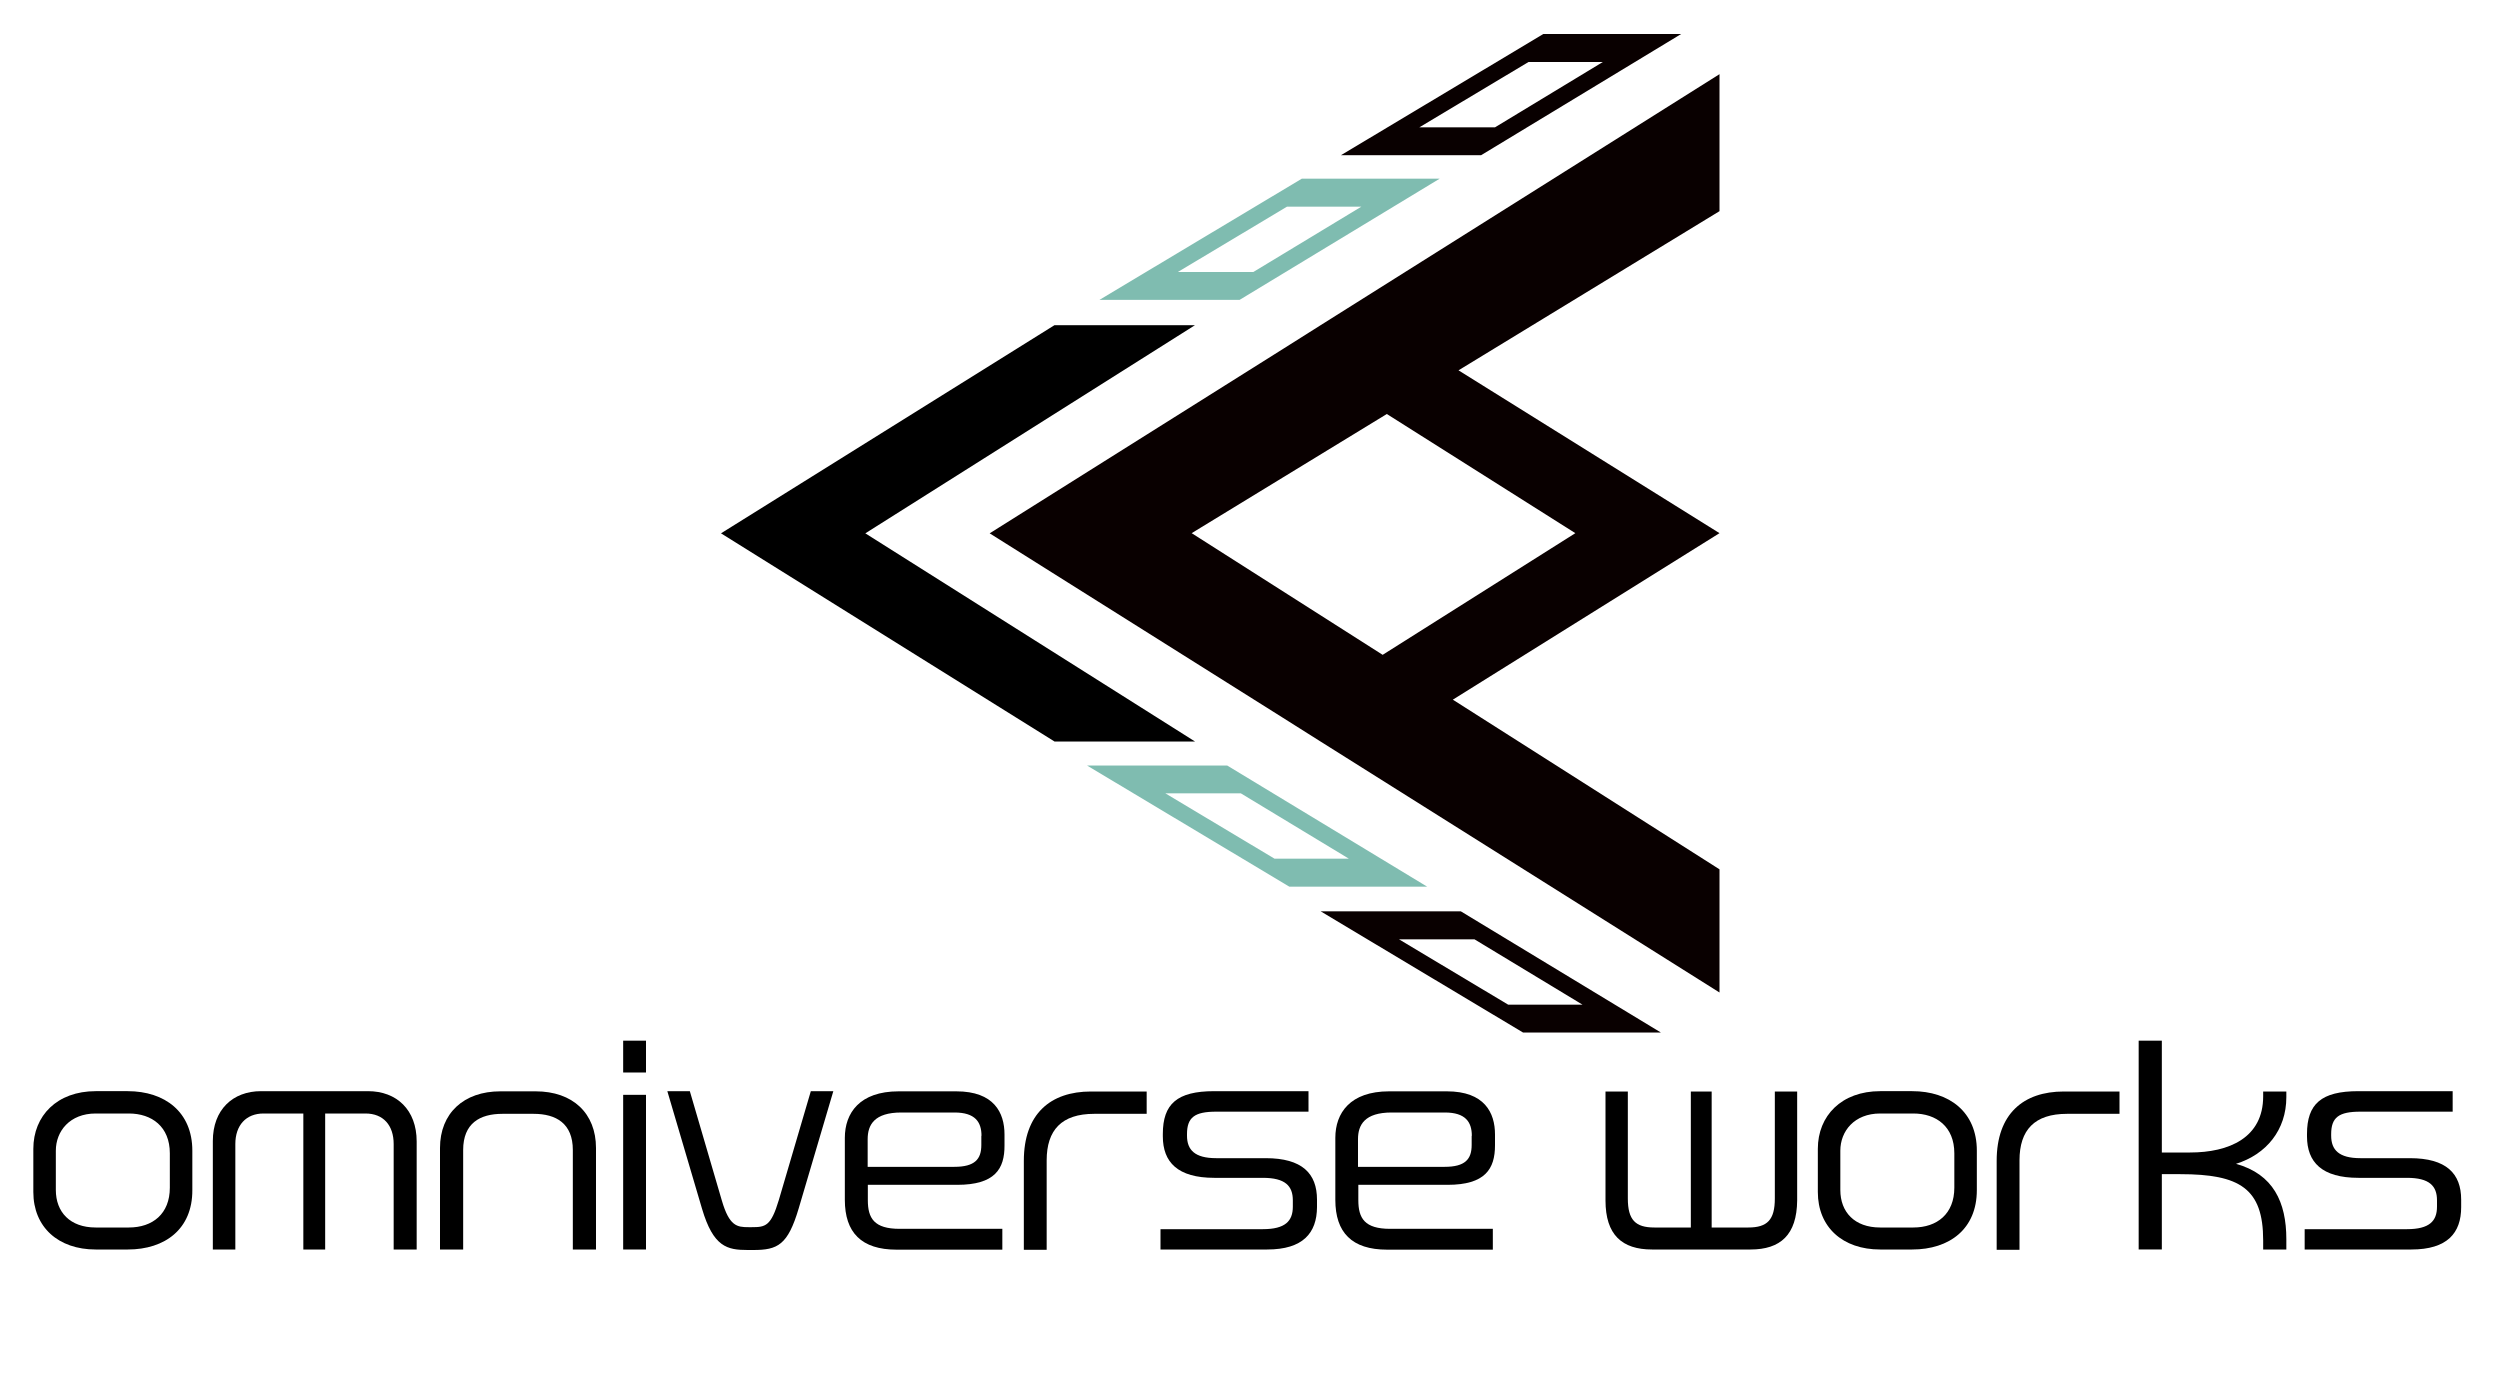
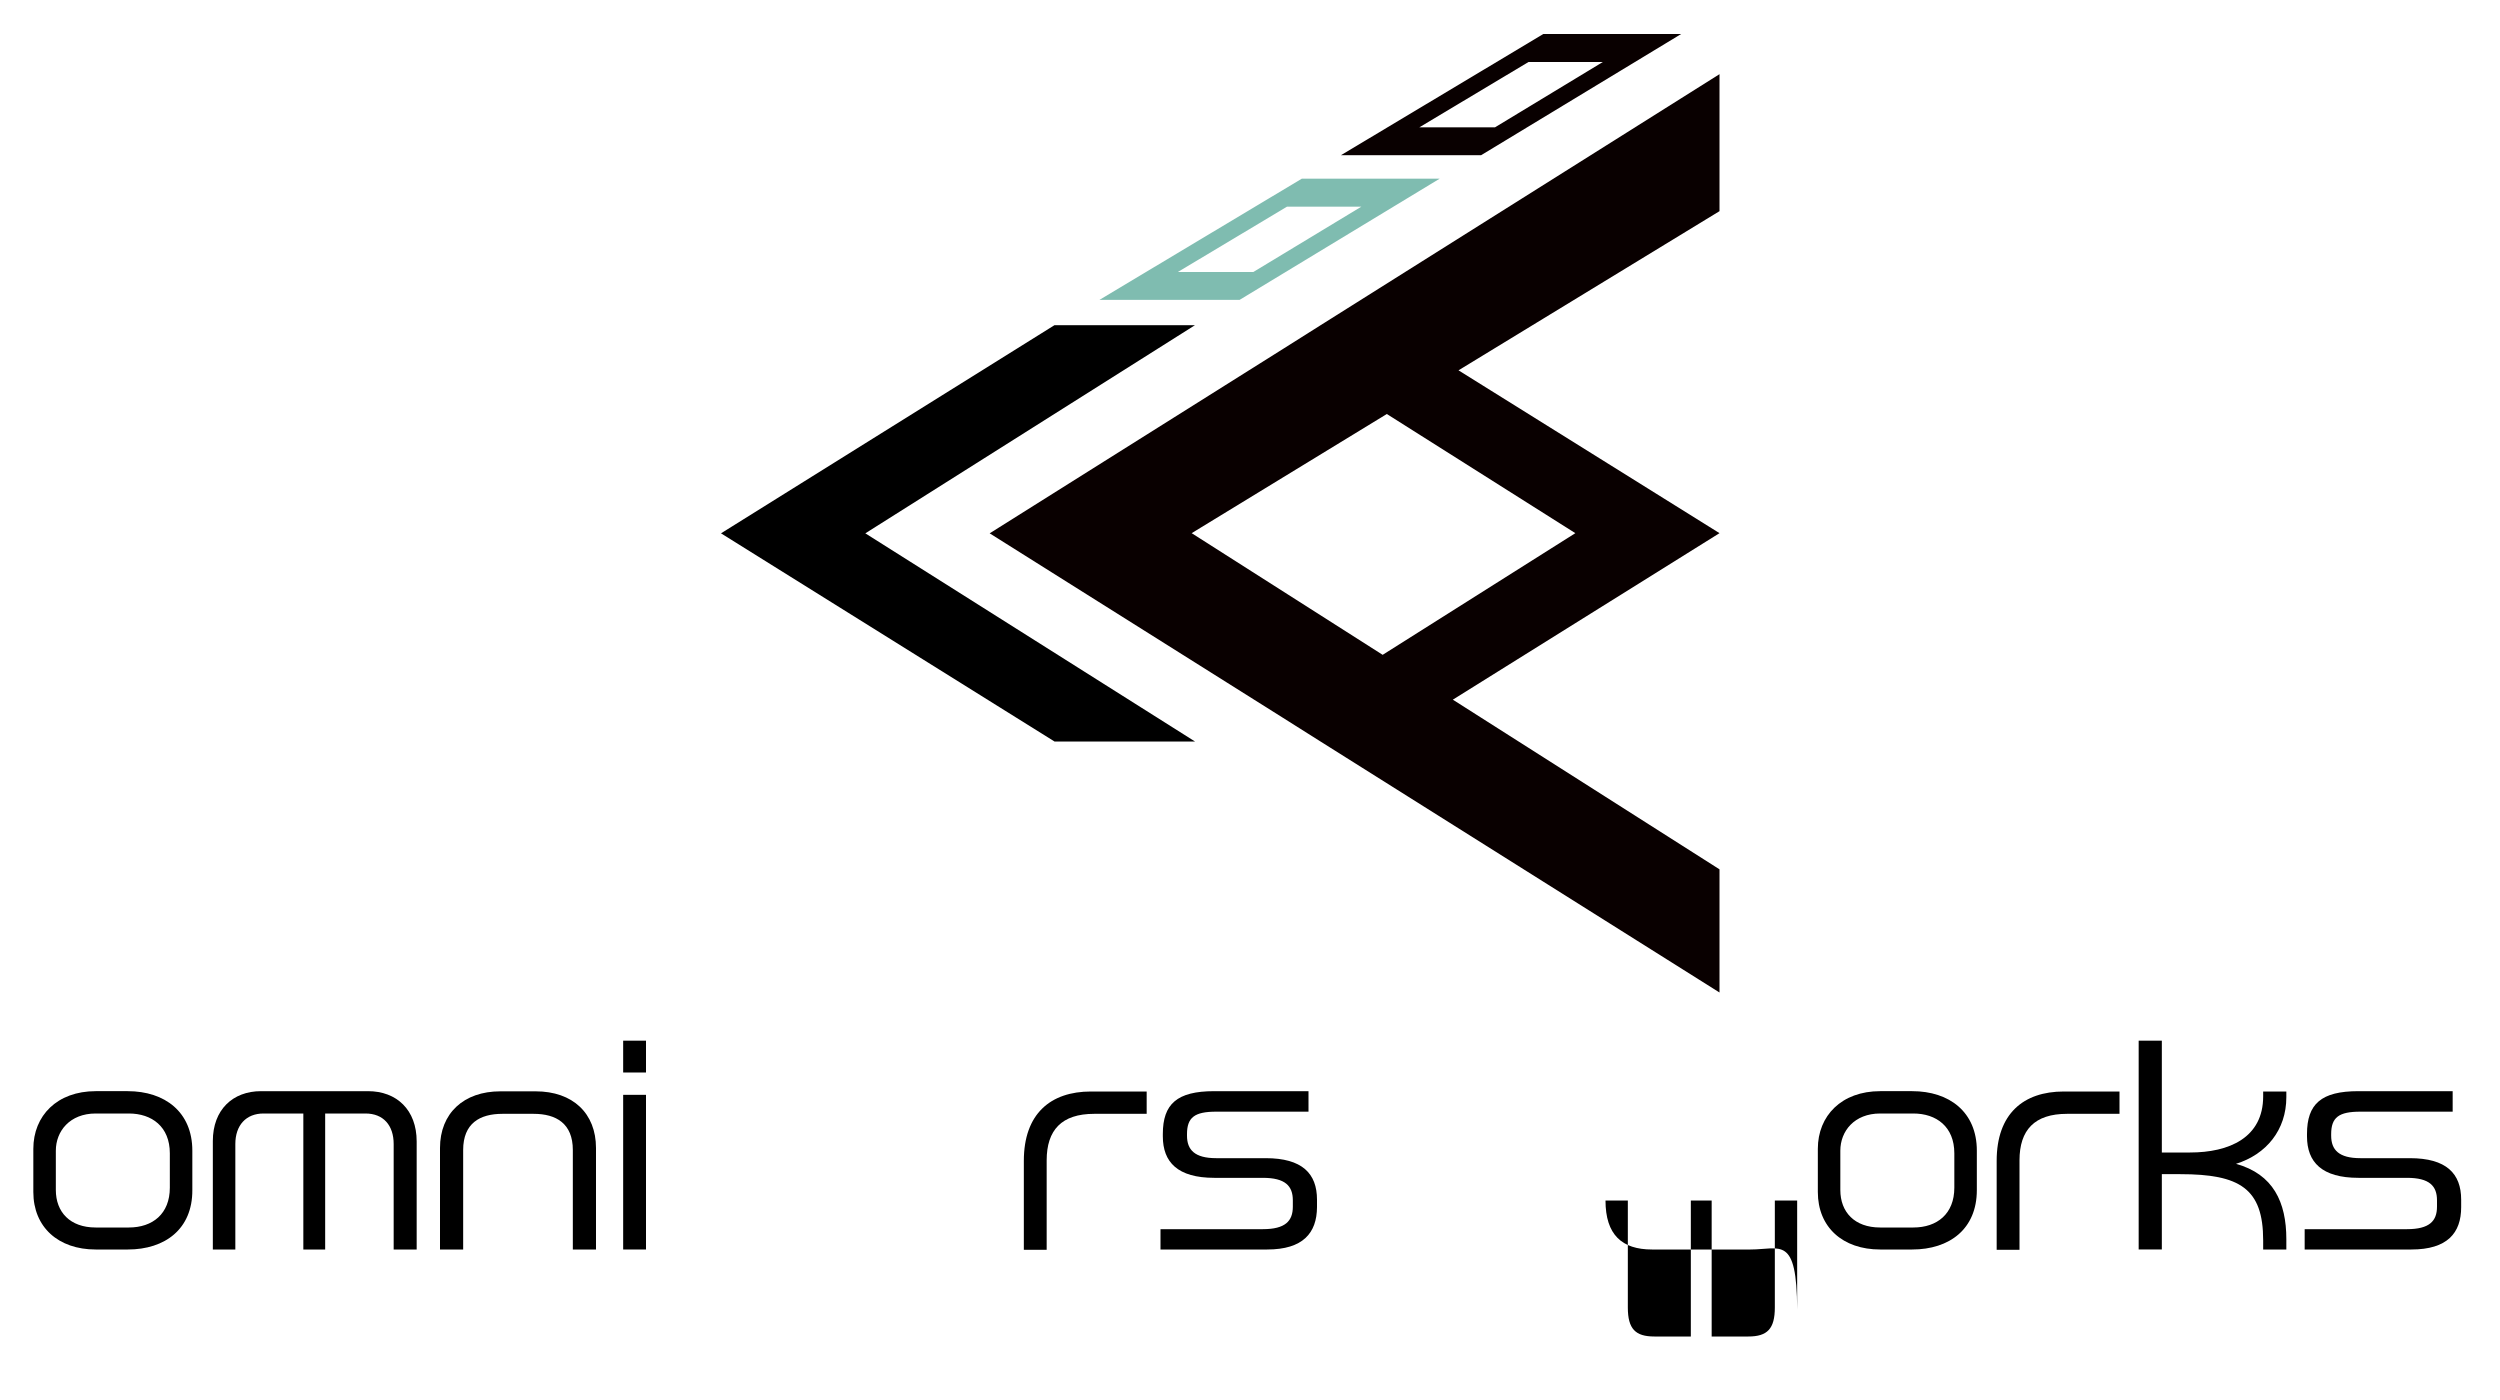
<svg xmlns="http://www.w3.org/2000/svg" version="1.1" x="0px" y="0px" viewBox="0 0 1500 840" style="enable-background:new 0 0 1500 840;" xml:space="preserve">
  <style type="text/css"> .st0{fill:#090000;} .st1{fill:#7FBCB0;} </style>
  <g id="bg"> </g>
  <g id="logotype">
    <g>
      <path d="M76.7,749.7H57.4C35,749.7,20,736.3,20,715.2v-25.9c0-19.9,14.3-34.6,37.4-34.6h19.2c22.3,0,38.8,12.5,38.8,35.7v23.7 C115.5,737.4,99,749.7,76.7,749.7z M101.9,692c0-16-10.8-23.9-24.6-23.9H57.4c-15.5,0-23.9,10.6-23.9,22.3V714 c0,13.2,8.5,22.5,23.9,22.5h19.9c14.3,0,24.6-8.2,24.6-23.9V692z" />
      <path d="M236.2,749.7v-63.3c0-11.2-6.2-18.3-16.9-18.3h-24.2v81.6h-13.1v-81.6h-23.9c-10.5,0-16.9,7.1-16.9,18.3v63.3h-13.5v-65.1 c0-18.8,12-29.9,28.9-29.9h64.2c17.2,0,29.2,11.2,29.2,30.2v64.8H236.2z" />
      <path d="M343.7,749.7V690c0-15.9-10-21.7-23.5-21.7h-18.8c-13.5,0-23.5,5.7-23.5,21.7v59.7H264v-60.9c0-20.8,14.2-34,36.2-34h21.2 c22.3,0,36.2,13.2,36.2,34v60.9H343.7z" />
      <path d="M373.9,643.5v-19.1h13.7v19.1H373.9z M373.9,749.7v-92.8h13.7v92.8H373.9z" />
-       <path d="M479.2,725.1c-6.5,21.9-12.6,24.9-27.2,24.9h-3.4c-12.3,0-20.6-1.8-27.4-24.8l-20.8-70.5h13.5l19.2,65.6 c4.5,15.4,9.1,16,16,16h2c8.2,0,11.5-0.6,16.2-16.3l19.2-65.3h13.5L479.2,725.1z" />
-       <path d="M574.3,710.9h-53.6v9.2c0,10.9,3.8,17.2,19.1,17.2h61.6v12.5H538c-21.2,0-31.1-10.3-31.1-29.9v-37.2 c0-14.8,8.8-27.9,32.3-27.9h34.6c22.6,0,28.9,12.8,28.9,25.9v6.5C602.8,701.4,596.9,710.9,574.3,710.9z M588.9,681.5 c0-8.3-3.8-14-16.2-14h-31.9c-16.2,0-20.2,7.4-20.2,16v16.6h52c12.3,0,16.2-4.6,16.2-13.1V681.5z" />
      <path d="M656.5,668.3c-19.5,0-28.5,9.7-28.5,27.9v53.7h-13.7v-53.4c0-28.2,16-41.6,40.3-41.6h33.4v13.4H656.5z" />
      <path d="M760.3,749.7h-64v-12.2h61.4c13.5,0,18-4.9,18-13.5v-3.8c0-8.6-4.5-13.5-18-13.5h-29.1c-22,0-30.9-9.4-30.9-24.9v-1.4 c0-18,8.5-25.7,30.8-25.7h56.6V667h-55.4c-12.9,0-17.5,3.4-17.5,13.5v0.9c0,8.5,4.6,13.5,17.5,13.5h29.7 c21.9,0,30.8,9.2,30.8,24.9v4.5C790.1,739.8,781.8,749.7,760.3,749.7z" />
-       <path d="M868.5,710.9H815v9.2c0,10.9,3.8,17.2,19.1,17.2h61.6v12.5h-63.4c-21.2,0-31.1-10.3-31.1-29.9v-37.2 c0-14.8,8.8-27.9,32.3-27.9h34.6c22.6,0,28.9,12.8,28.9,25.9v6.5C897,701.4,891.1,710.9,868.5,710.9z M883.1,681.5 c0-8.3-3.8-14-16.2-14h-31.9c-16.2,0-20.2,7.4-20.2,16v16.6h52c12.3,0,16.2-4.6,16.2-13.1V681.5z" />
-       <path d="M1050.3,749.7h-59.1c-18,0-27.9-8.8-27.9-29.4v-65.4h13.4v64.2c0,12.9,4.6,17.4,15.9,17.4h21.9v-81.6h12.5v81.6h22 c11.4,0,15.9-4.6,15.9-17.4v-64.2h13.4v65.4C1078.1,740.9,1068.3,749.7,1050.3,749.7z" />
+       <path d="M1050.3,749.7h-59.1c-18,0-27.9-8.8-27.9-29.4h13.4v64.2c0,12.9,4.6,17.4,15.9,17.4h21.9v-81.6h12.5v81.6h22 c11.4,0,15.9-4.6,15.9-17.4v-64.2h13.4v65.4C1078.1,740.9,1068.3,749.7,1050.3,749.7z" />
      <path d="M1147.3,749.7h-19.2c-22.5,0-37.4-13.4-37.4-34.5v-25.9c0-19.9,14.3-34.6,37.4-34.6h19.2c22.3,0,38.8,12.5,38.8,35.7v23.7 C1186.1,737.4,1169.7,749.7,1147.3,749.7z M1172.6,692c0-16-10.8-23.9-24.6-23.9h-19.9c-15.5,0-23.9,10.6-23.9,22.3V714 c0,13.2,8.5,22.5,23.9,22.5h19.9c14.3,0,24.6-8.2,24.6-23.9V692z" />
      <path d="M1240.2,668.3c-19.5,0-28.5,9.7-28.5,27.9v53.7H1198v-53.4c0-28.2,16-41.6,40.3-41.6h33.4v13.4H1240.2z" />
      <path d="M1357.9,749.7v-5.5c0-31.1-14-39.7-49.7-39.7h-11.1v45.2h-13.9V624.4h13.9v67.1h16.9c23.4,0,43.9-8.8,43.9-33.7v-2.9h13.9 v3.4c0,19.7-12,34.3-30.2,40c22.3,6.2,30.2,22.9,30.2,45.2v6.2H1357.9z" />
      <path d="M1446.8,749.7h-64v-12.2h61.4c13.5,0,18-4.9,18-13.5v-3.8c0-8.6-4.5-13.5-18-13.5h-29.1c-22,0-30.9-9.4-30.9-24.9v-1.4 c0-18,8.5-25.7,30.8-25.7h56.6V667h-55.4c-12.9,0-17.5,3.4-17.5,13.5v0.9c0,8.5,4.6,13.5,17.5,13.5h29.7 c21.9,0,30.8,9.2,30.8,24.9v4.5C1476.7,739.8,1468.4,749.7,1446.8,749.7z" />
    </g>
  </g>
  <g id="レイヤー_4_1_">
    <path class="st0" d="M1031.7,44.5L792.4,195.1l-22.5,14.2L593.8,320l176,110.7l22.5,14.2l239.4,150.6v-73.9l-160-101.8l160-99.9 l-156.6-97.7l156.6-95.5V44.5z M945.2,319.9l-115.6,73l-114.6-73l117.1-71.5L945.2,319.9z" />
    <g>
      <polygon points="519.2,320 717,444.9 632.7,444.9 432.6,320 632.7,195.1 717,195.1 " />
      <path class="st1" d="M781.1,107.2l-121.4,72.7h84.1l120-72.7H781.1z M706.7,163.2l65.5-39.2h44.6l-64.8,39.2H706.7z" />
      <path class="st0" d="M926,20.4L804.6,93.1h84.1l120-72.7H926z M851.6,76.4l65.5-39.2h44.6L897,76.4H851.6z" />
-       <path class="st1" d="M773.6,532l-121.4-72.7h84.1l120,72.7H773.6z M699.2,476l65.5,39.2h44.6L744.5,476H699.2z" />
-       <path class="st0" d="M913.8,619.5l-121.4-72.7h84.1l120,72.7H913.8z M839.4,563.6l65.5,39.2h44.6l-64.8-39.2H839.4z" />
    </g>
  </g>
</svg>